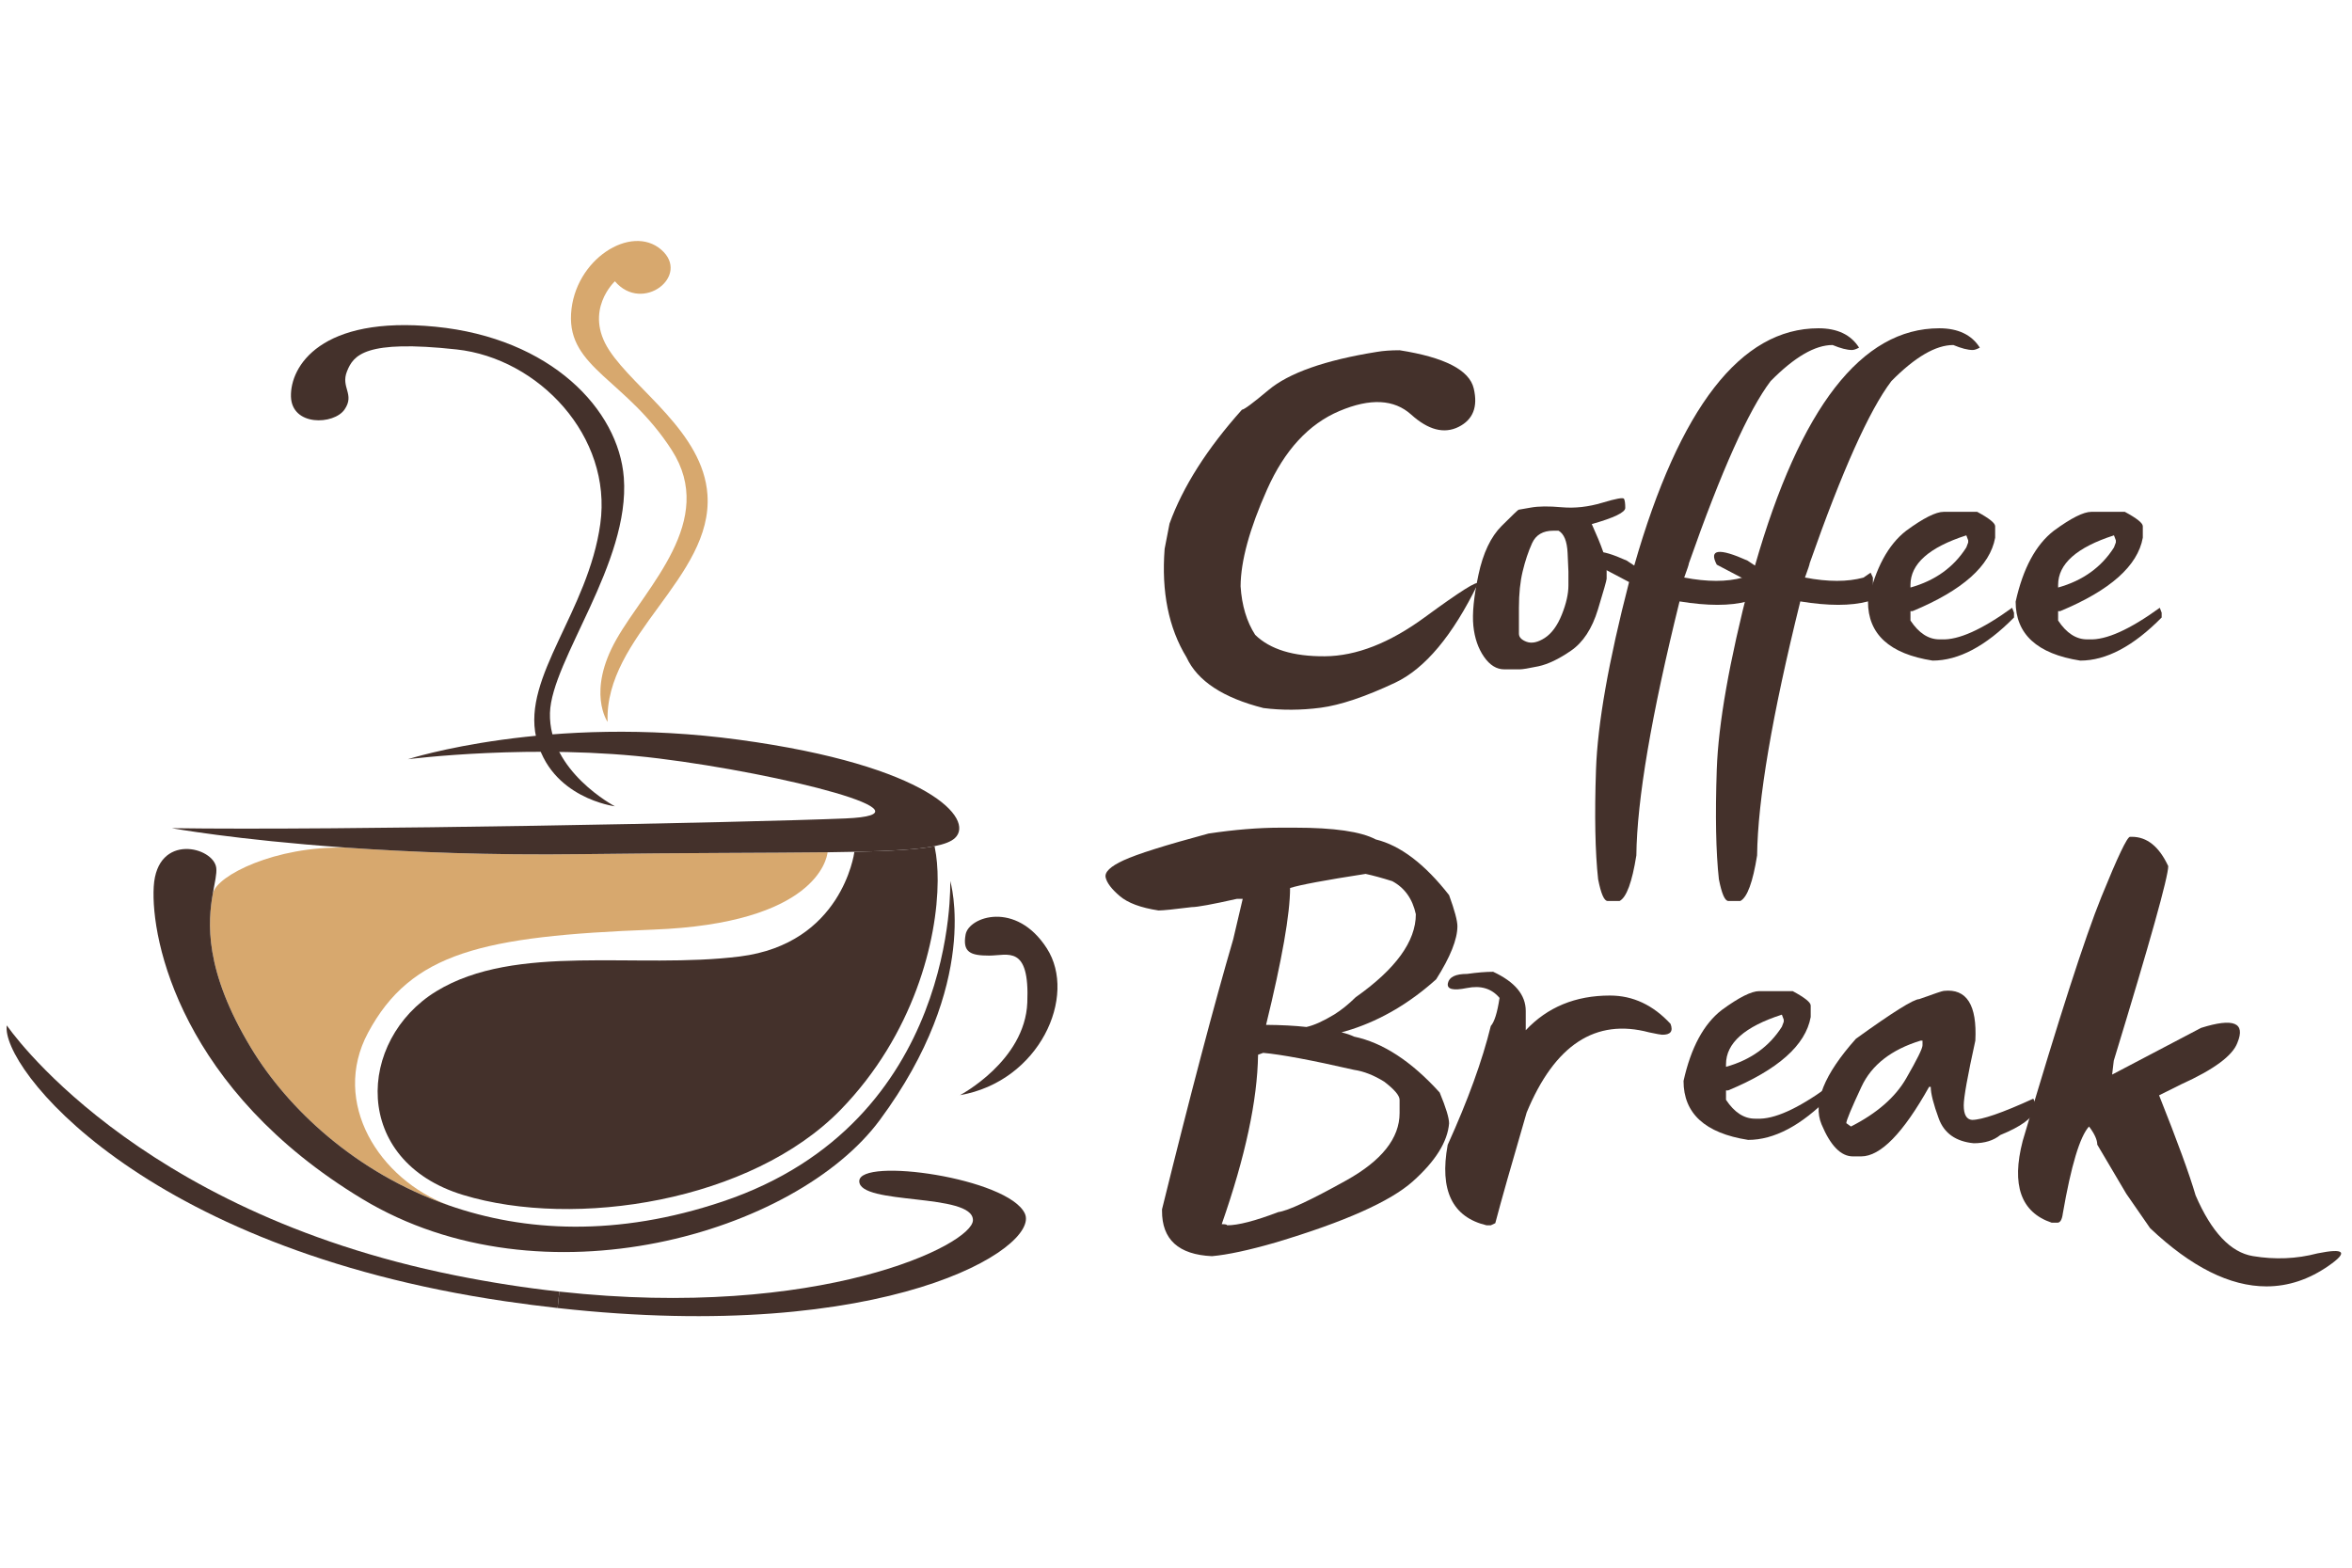
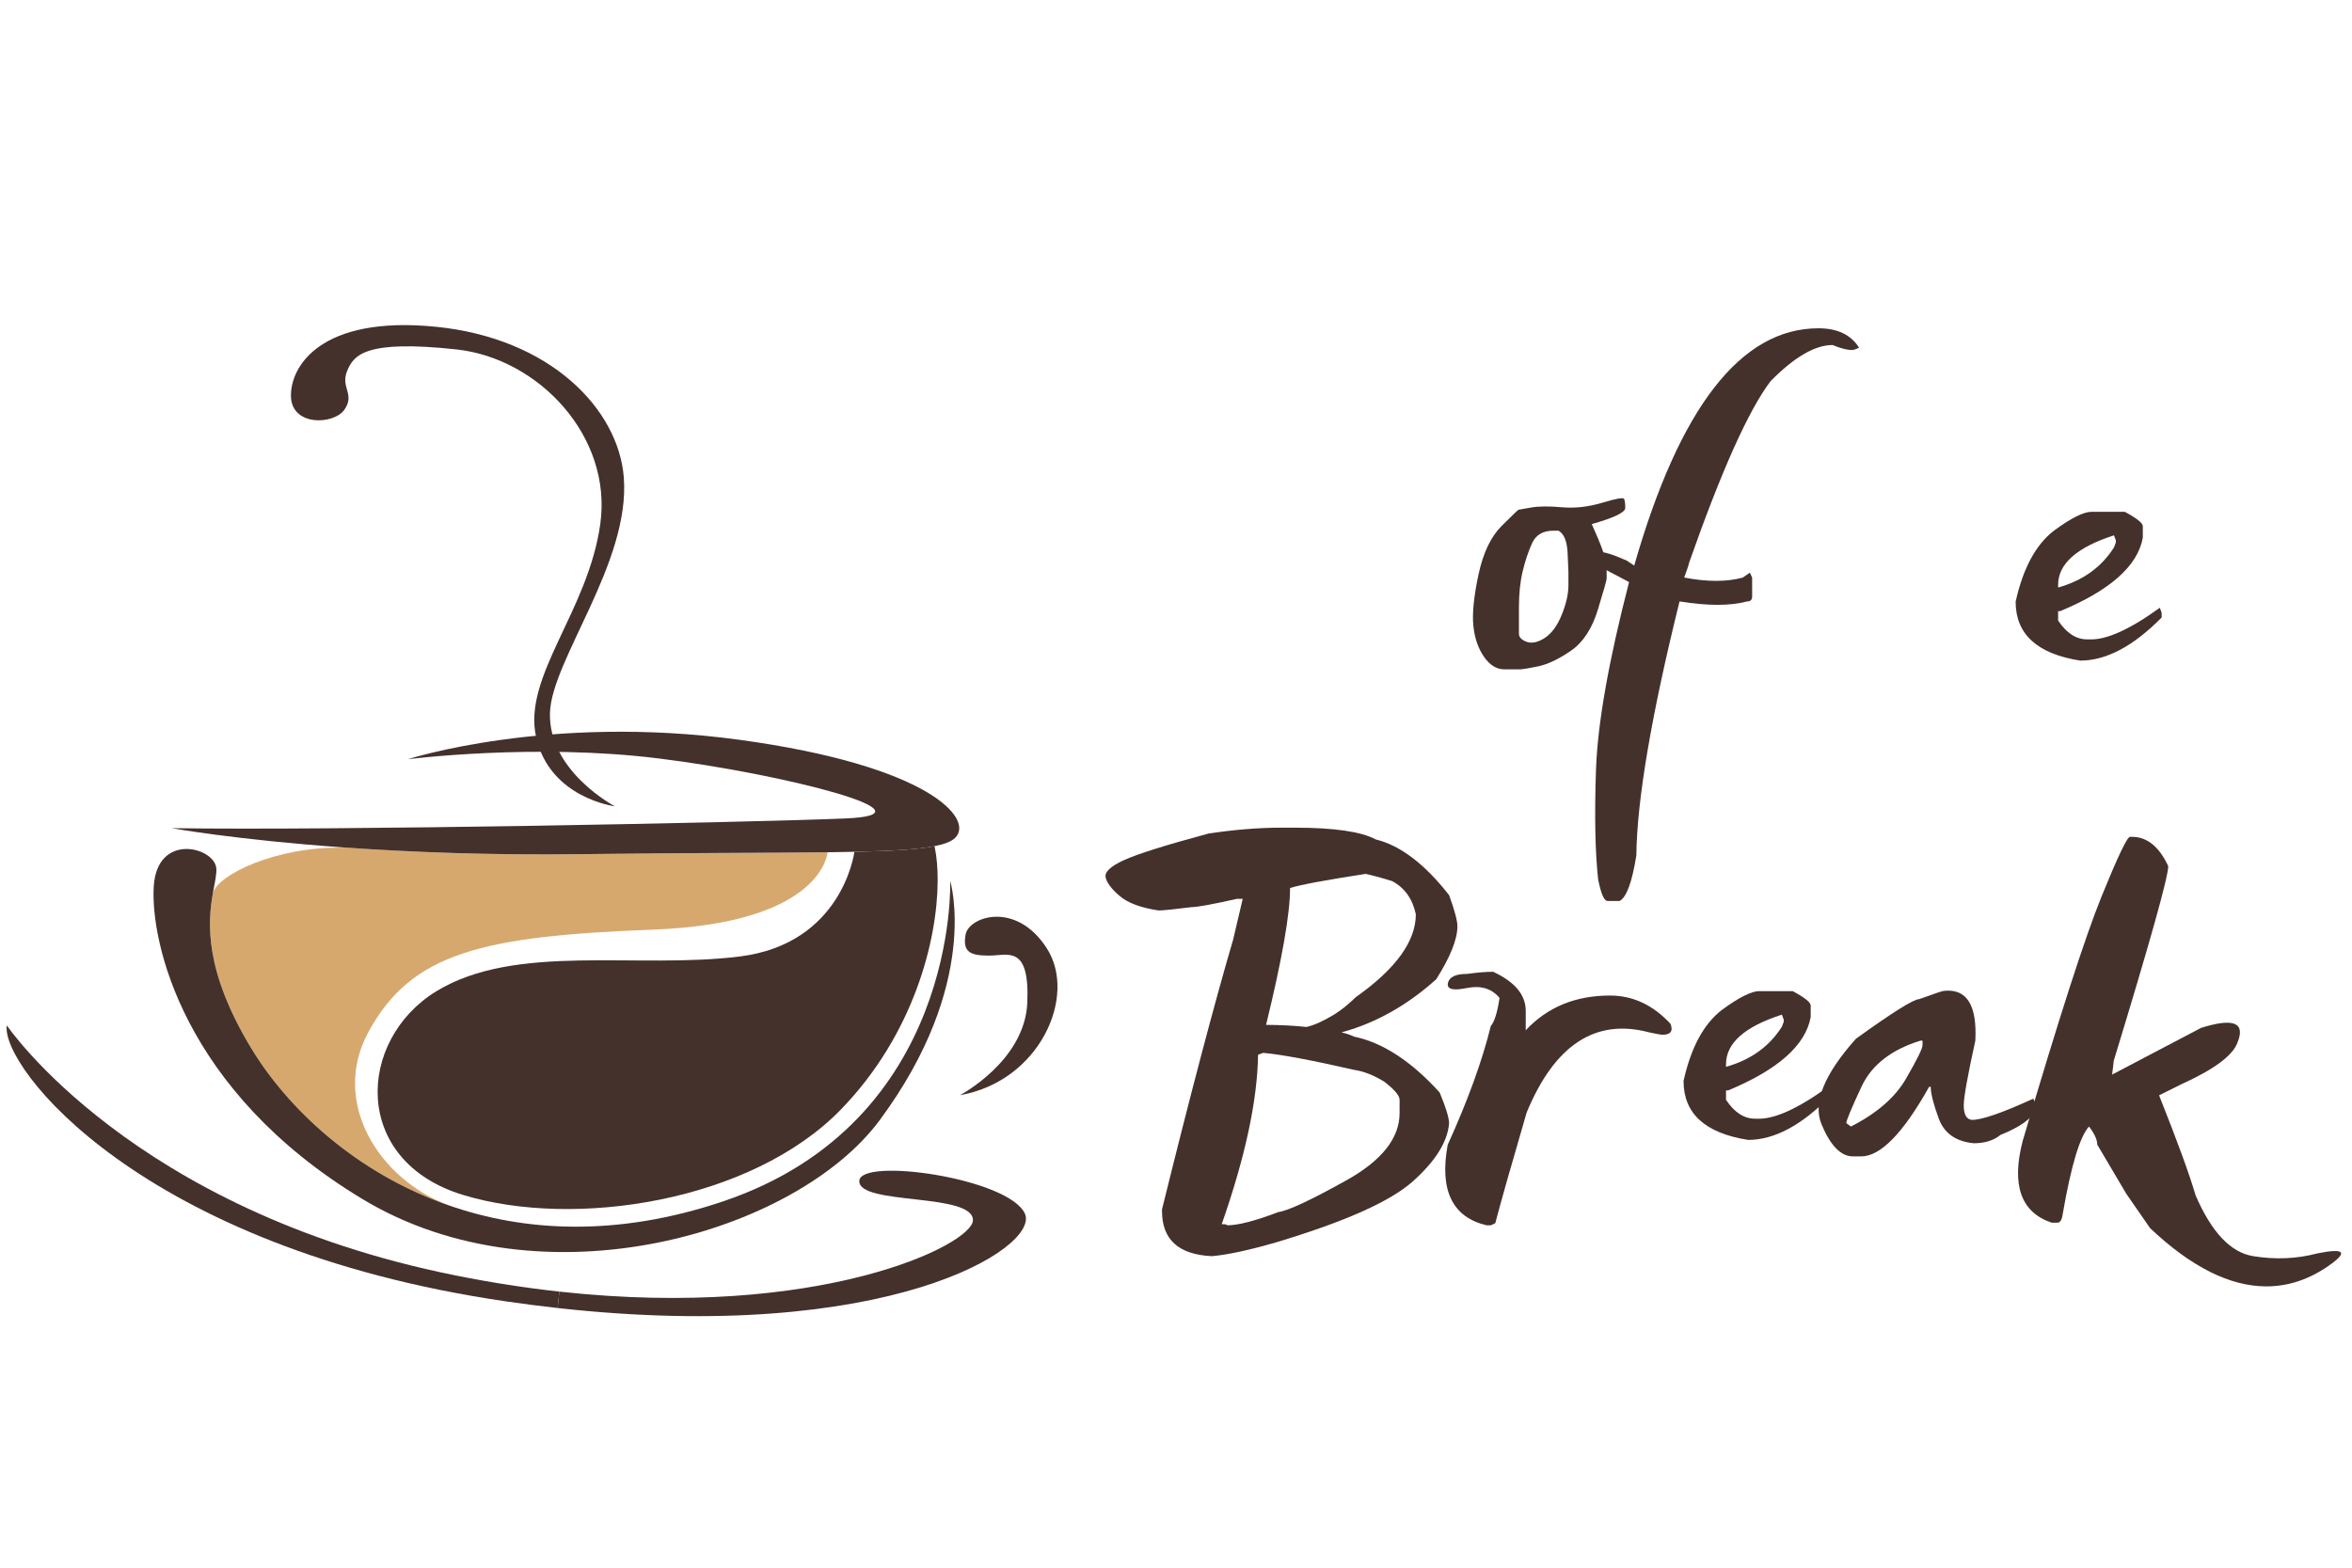
<svg xmlns="http://www.w3.org/2000/svg" width="600" zoomAndPan="magnify" viewBox="0 0 450 300" height="400" preserveAspectRatio="xMidYMid meet" version="1.0">
  <defs>
    <g />
  </defs>
  <path fill="#d7a86e" d="M 158.34 163.094 C 158.199 164.348 156.062 176.719 124.949 177.898 C 92.168 179.141 78.648 182.324 70.422 197.617 C 63.238 211.008 72.57 225.727 85.855 230.648 L 85.855 230.66 C 67.996 224.438 55 212.062 48.051 200.57 C 38.98 185.566 39.766 176.371 40.734 170.906 L 40.758 170.906 C 41.543 167.5 52.723 161.914 65.922 162.211 L 65.922 162.184 C 78.273 163.055 93.672 163.691 111.43 163.453 C 131.895 163.191 147.215 163.227 158.34 163.094 Z M 158.34 163.094 " fill-opacity="1" fill-rule="nonzero" />
  <path fill="#44312b" d="M 178.855 162.211 C 179.215 163.938 179.414 166.086 179.402 168.559 C 179.352 179.898 174.852 197.961 160.836 212.371 C 143.738 229.914 110.035 235.203 88.602 228.672 C 67.164 222.16 68.258 199.02 83.469 189.699 C 98.703 180.387 121.84 185.516 141.574 183.031 C 160.984 180.582 163.395 163.535 163.469 163.004 C 170.613 162.855 175.609 162.559 178.805 161.926 Z M 178.855 162.211 " fill-opacity="1" fill-rule="nonzero" />
  <path fill="#44312b" d="M 200.277 181.465 C 206.191 190.633 198.887 206.934 183.664 209.578 C 183.664 209.578 196.09 203.055 196.551 191.875 C 197.023 180.695 192.82 182.867 189.258 182.867 C 185.688 182.867 184.125 182.246 184.746 178.832 C 185.367 175.414 194.387 172.309 200.277 181.465 Z M 200.277 181.465 " fill-opacity="1" fill-rule="nonzero" />
  <path fill="#44312b" d="M 196.09 232.25 C 199.047 238.75 169.684 257.316 106.691 250.312 L 107.016 247.168 C 156.809 252.633 186.148 238.176 186.148 233.492 C 186.148 228.211 164.402 230.695 164.402 226.039 C 164.402 221.379 192.984 225.418 196.09 232.25 Z M 196.09 232.25 " fill-opacity="1" fill-rule="nonzero" />
  <path fill="#44312b" d="M 163.469 163.004 C 161.867 163.043 160.164 163.066 158.34 163.094 C 147.215 163.227 131.895 163.191 111.43 163.453 C 93.672 163.691 78.273 163.055 65.922 162.184 C 44.996 160.695 32.844 158.48 32.844 158.48 C 64.367 158.957 143.277 157.402 161.754 156.621 C 180.246 155.852 149.801 148.086 126.039 145.141 C 102.27 142.184 78.039 145.289 78.039 145.289 C 78.039 145.289 104.918 136.594 141.414 141.562 C 177.91 146.531 186.461 156.781 182.73 160.348 C 182.023 161.031 180.742 161.539 178.805 161.926 C 175.609 162.559 170.613 162.855 163.469 163.004 Z M 163.469 163.004 " fill-opacity="1" fill-rule="nonzero" />
  <path fill="#44312b" d="M 181.801 168.582 C 181.801 168.582 187.766 188.113 168.293 214.383 C 152.289 235.977 103.82 250.262 69.34 229.453 C 34.855 208.648 28.793 180.074 29.414 169.664 C 30.031 159.266 40.922 162.062 41.379 166.098 C 41.504 167.23 41.105 168.781 40.734 170.906 C 39.766 176.371 38.98 185.566 48.051 200.57 C 55 212.062 67.996 224.438 85.855 230.66 C 100.355 235.727 118.051 236.734 138.305 229.914 C 183.5 214.707 181.801 168.582 181.801 168.582 Z M 181.801 168.582 " fill-opacity="1" fill-rule="nonzero" />
  <path fill="#44312b" d="M 107.016 247.168 L 106.691 250.312 C 103.438 249.949 100.105 249.52 96.676 249.02 C 26.777 238.77 0.059 203.988 1.305 196.223 C 1.305 196.223 25.227 231.629 87.047 244.051 C 94.02 245.453 100.68 246.473 107.016 247.168 Z M 107.016 247.168 " fill-opacity="1" fill-rule="nonzero" />
  <path fill="#44312b" d="M 117.648 154.297 C 117.648 154.297 105.223 152.742 102.582 141.098 C 99.941 129.449 112.523 117.027 114.852 100.258 C 117.18 83.488 103.047 68.578 87.355 66.871 C 69.809 64.961 67.629 67.957 66.387 71.066 C 65.145 74.172 67.941 75.414 65.922 78.363 C 63.902 81.312 55.824 81.625 55.668 75.879 C 55.516 70.133 61.328 60.355 83.32 62.523 C 105.375 64.699 118.359 78.355 119.355 91.406 C 120.598 107.711 105.5 126.34 105.223 136.441 C 104.91 147.621 117.648 154.297 117.648 154.297 Z M 117.648 154.297 " fill-opacity="1" fill-rule="nonzero" />
-   <path fill="#d7a86e" d="M 116.25 138.145 C 116.25 138.145 112.211 132.402 117.957 122.309 C 123.703 112.215 137.219 99.637 128.52 86.125 C 119.82 72.617 108.637 70.445 109.262 60.039 C 109.879 49.637 120.754 42.801 126.5 47.77 C 132.25 52.738 122.93 60.039 117.648 53.828 C 117.648 53.828 111.59 59.418 116.559 67.027 C 121.531 74.637 134.535 82.703 135.355 94.668 C 136.441 110.508 115.629 121.688 116.25 138.145 Z M 116.25 138.145 " fill-opacity="1" fill-rule="nonzero" />
  <g fill="#44312b" fill-opacity="1">
    <g transform="translate(221.06, 138.291)">
      <g>
-         <path d="M 46.719 -71.266 C 55.352 -69.91 60.082 -67.473 60.906 -63.953 C 61.738 -60.43 60.77 -57.977 58 -56.594 C 55.227 -55.219 52.207 -56.004 48.938 -58.953 C 45.676 -61.898 41.102 -62.129 35.219 -59.641 C 29.344 -57.16 24.727 -52.16 21.375 -44.641 C 18.02 -37.117 16.328 -30.938 16.297 -26.094 C 16.535 -22.414 17.469 -19.316 19.094 -16.797 C 21.945 -14.023 26.383 -12.66 32.406 -12.703 C 38.426 -12.742 44.812 -15.238 51.562 -20.188 C 58.32 -25.145 61.703 -27.273 61.703 -26.578 C 56.859 -16.648 51.578 -10.336 45.859 -7.641 C 40.141 -4.953 35.398 -3.359 31.641 -2.859 C 27.879 -2.367 24.223 -2.348 20.672 -2.797 C 12.941 -4.754 8.035 -7.988 5.953 -12.5 C 2.523 -18.125 1.129 -25.047 1.766 -33.266 L 2.703 -38.094 C 5.266 -45.164 9.883 -52.43 16.562 -59.891 C 16.957 -59.891 18.645 -61.141 21.625 -63.641 C 25.531 -66.922 32.445 -69.359 42.375 -70.953 C 43.582 -71.16 45.031 -71.266 46.719 -71.266 Z M 46.719 -71.266 " />
-       </g>
+         </g>
    </g>
  </g>
  <g fill="#44312b" fill-opacity="1">
    <g transform="translate(281.893, 138.291)">
      <g>
        <path d="M 24.641 -42.078 C 27.285 -42.879 28.68 -43.129 28.828 -42.828 C 28.984 -42.523 29.062 -41.945 29.062 -41.094 C 29.062 -40.238 26.926 -39.207 22.656 -38 C 24.551 -33.82 25.5 -31.109 25.5 -29.859 C 25.5 -28.609 25.5 -27.836 25.5 -27.547 C 25.5 -27.266 24.941 -25.297 23.828 -21.641 C 22.711 -17.984 20.992 -15.359 18.672 -13.766 C 16.359 -12.172 14.273 -11.176 12.422 -10.781 C 10.578 -10.395 9.398 -10.203 8.891 -10.203 C 8.379 -10.203 7.383 -10.203 5.906 -10.203 C 4.438 -10.203 3.145 -11.004 2.031 -12.609 C 0.914 -14.223 0.238 -16.195 0 -18.531 C -0.238 -20.863 0.082 -24.113 0.969 -28.281 C 1.852 -32.445 3.332 -35.566 5.406 -37.641 C 7.488 -39.711 8.57 -40.75 8.656 -40.75 C 8.75 -40.75 9.523 -40.883 10.984 -41.156 C 12.441 -41.426 14.422 -41.445 16.922 -41.219 C 19.422 -41 21.992 -41.285 24.641 -42.078 Z M 8.719 -22.016 C 8.719 -19.367 8.719 -17.707 8.719 -17.031 C 8.719 -16.352 9.211 -15.832 10.203 -15.469 C 11.191 -15.113 12.348 -15.363 13.672 -16.219 C 14.992 -17.082 16.078 -18.566 16.922 -20.672 C 17.766 -22.773 18.188 -24.641 18.188 -26.266 C 18.188 -27.891 18.188 -28.77 18.188 -28.906 C 18.188 -29.039 18.133 -30.227 18.031 -32.469 C 17.926 -34.719 17.348 -36.141 16.297 -36.734 L 15.297 -36.734 C 13.316 -36.734 11.961 -35.938 11.234 -34.344 C 10.516 -32.75 9.914 -30.957 9.438 -28.969 C 8.957 -26.988 8.719 -24.672 8.719 -22.016 Z M 8.719 -22.016 " />
      </g>
    </g>
  </g>
  <g fill="#44312b" fill-opacity="1">
    <g transform="translate(309.873, 138.291)">
      <g>
        <path d="M 38.047 -75.469 C 41.66 -75.469 44.25 -74.234 45.812 -71.766 C 45.238 -71.461 44.785 -71.312 44.453 -71.312 C 43.523 -71.312 42.289 -71.629 40.75 -72.266 C 37.383 -72.266 33.43 -69.961 28.891 -65.359 C 24.672 -59.785 19.461 -48.172 13.266 -30.516 C 13.266 -30.328 12.961 -29.41 12.359 -27.766 C 16.785 -26.922 20.52 -26.922 23.562 -27.766 L 24.922 -28.703 L 25.359 -27.766 L 25.359 -24.141 C 25.359 -23.516 25.047 -23.203 24.422 -23.203 C 21.141 -22.328 16.82 -22.328 11.469 -23.203 C 6.082 -1.441 3.328 14.758 3.203 25.406 C 2.391 30.52 1.32 33.426 0 34.125 L -2.297 34.125 C -2.961 34.125 -3.566 32.738 -4.109 29.969 C -4.68 24.758 -4.816 17.758 -4.516 8.969 C -4.211 0.188 -2.102 -11.77 1.812 -26.906 L -4.516 -30.234 C -6.078 -33.211 -4.117 -33.473 1.359 -31.016 L 2.797 -30.062 C 11.461 -60.332 23.211 -75.469 38.047 -75.469 Z M 38.047 -75.469 " />
      </g>
    </g>
  </g>
  <g fill="#44312b" fill-opacity="1">
    <g transform="translate(332.978, 138.291)">
      <g>
-         <path d="M 38.047 -75.469 C 41.66 -75.469 44.25 -74.234 45.812 -71.766 C 45.238 -71.461 44.785 -71.312 44.453 -71.312 C 43.523 -71.312 42.289 -71.629 40.75 -72.266 C 37.383 -72.266 33.43 -69.961 28.891 -65.359 C 24.672 -59.785 19.461 -48.172 13.266 -30.516 C 13.266 -30.328 12.961 -29.41 12.359 -27.766 C 16.785 -26.922 20.52 -26.922 23.562 -27.766 L 24.922 -28.703 L 25.359 -27.766 L 25.359 -24.141 C 25.359 -23.516 25.047 -23.203 24.422 -23.203 C 21.141 -22.328 16.82 -22.328 11.469 -23.203 C 6.082 -1.441 3.328 14.758 3.203 25.406 C 2.391 30.52 1.32 33.426 0 34.125 L -2.297 34.125 C -2.961 34.125 -3.566 32.738 -4.109 29.969 C -4.68 24.758 -4.816 17.758 -4.516 8.969 C -4.211 0.188 -2.102 -11.77 1.812 -26.906 L -4.516 -30.234 C -6.078 -33.211 -4.117 -33.473 1.359 -31.016 L 2.797 -30.062 C 11.461 -60.332 23.211 -75.469 38.047 -75.469 Z M 38.047 -75.469 " />
-       </g>
+         </g>
    </g>
  </g>
  <g fill="#44312b" fill-opacity="1">
    <g transform="translate(356.084, 138.291)">
      <g>
-         <path d="M 15.797 -40.344 L 22.203 -40.344 C 24.492 -39.113 25.641 -38.195 25.641 -37.594 L 25.641 -35.391 C 24.672 -30.004 19.406 -25.32 9.844 -21.344 L 9.438 -21.344 L 9.438 -19.547 C 11.031 -17.141 12.879 -15.938 14.984 -15.938 L 15.391 -15.938 C 18.609 -15.781 23.109 -17.797 28.891 -21.984 L 29.25 -21.031 L 29.25 -20.125 C 23.832 -14.625 18.641 -11.875 13.672 -11.875 C 5.43 -13.164 1.312 -16.926 1.312 -23.156 C 2.727 -29.531 5.164 -34.055 8.625 -36.734 C 11.906 -39.141 14.297 -40.344 15.797 -40.344 Z M 9.438 -26.359 L 9.438 -25.859 C 14.156 -27.18 17.719 -29.738 20.125 -33.531 L 20.484 -34.484 L 20.484 -34.891 L 20.125 -35.844 C 13 -33.551 9.438 -30.391 9.438 -26.359 Z M 9.438 -26.359 " />
-       </g>
+         </g>
    </g>
  </g>
  <g fill="#44312b" fill-opacity="1">
    <g transform="translate(384.334, 138.291)">
      <g>
        <path d="M 15.797 -40.344 L 22.203 -40.344 C 24.492 -39.113 25.641 -38.195 25.641 -37.594 L 25.641 -35.391 C 24.672 -30.004 19.406 -25.32 9.844 -21.344 L 9.438 -21.344 L 9.438 -19.547 C 11.031 -17.141 12.879 -15.938 14.984 -15.938 L 15.391 -15.938 C 18.609 -15.781 23.109 -17.797 28.891 -21.984 L 29.25 -21.031 L 29.25 -20.125 C 23.832 -14.625 18.641 -11.875 13.672 -11.875 C 5.43 -13.164 1.312 -16.926 1.312 -23.156 C 2.727 -29.531 5.164 -34.055 8.625 -36.734 C 11.906 -39.141 14.297 -40.344 15.797 -40.344 Z M 9.438 -26.359 L 9.438 -25.859 C 14.156 -27.18 17.719 -29.738 20.125 -33.531 L 20.484 -34.484 L 20.484 -34.891 L 20.125 -35.844 C 13 -33.551 9.438 -30.391 9.438 -26.359 Z M 9.438 -26.359 " />
      </g>
    </g>
  </g>
  <g fill="#44312b" fill-opacity="1">
    <g transform="translate(221.06, 230.012)">
      <g>
        <path d="M 20.625 -28.531 C 20.238 -28.406 19.91 -28.285 19.641 -28.172 C 19.516 -19.441 17.195 -8.633 12.688 4.25 C 13.375 4.25 13.719 4.32 13.719 4.469 C 15.82 4.469 19.086 3.625 23.516 1.938 C 25.348 1.695 29.672 -0.316 36.484 -4.109 C 43.305 -7.898 46.719 -12.203 46.719 -17.016 L 46.719 -19.547 C 46.719 -20.359 45.738 -21.516 43.781 -23.016 C 41.789 -24.254 39.863 -25.008 38 -25.281 C 29.844 -27.145 24.051 -28.227 20.625 -28.531 Z M 21.172 -33.891 C 24.086 -33.867 26.66 -33.734 28.891 -33.484 C 30.305 -33.785 32.082 -34.582 34.219 -35.875 C 35.57 -36.719 36.938 -37.816 38.312 -39.172 C 45.988 -44.586 49.828 -49.883 49.828 -55.062 C 49.191 -58.008 47.688 -60.117 45.312 -61.391 C 43.332 -62.016 41.633 -62.477 40.219 -62.781 C 32.457 -61.582 27.641 -60.68 25.766 -60.078 C 25.766 -55.141 24.234 -46.41 21.172 -33.891 Z M 1.266 1.672 L 1.266 1.406 C 6.711 -20.625 11.254 -37.852 14.891 -50.281 L 16.703 -58 L 15.578 -58 C 10.879 -56.945 8.004 -56.422 6.953 -56.422 C 3.547 -55.992 1.426 -55.781 0.594 -55.781 C -2.812 -56.301 -5.285 -57.223 -6.828 -58.547 C -8.379 -59.867 -9.273 -61.047 -9.516 -62.078 C -9.766 -63.117 -8.613 -64.223 -6.062 -65.391 C -3.52 -66.566 1.883 -68.27 10.156 -70.5 C 15.145 -71.25 19.766 -71.625 24.016 -71.625 L 26.672 -71.625 C 34.191 -71.625 39.352 -70.875 42.156 -69.375 C 46.852 -68.227 51.531 -64.676 56.188 -58.719 C 57.25 -55.801 57.781 -53.816 57.781 -52.766 C 57.781 -50.266 56.426 -46.879 53.719 -42.609 C 48.719 -38.117 43.344 -34.93 37.594 -33.047 L 35.609 -32.453 C 36.516 -32.242 37.312 -31.973 38 -31.641 C 43.508 -30.492 48.973 -26.926 54.391 -20.938 C 55.586 -18.051 56.188 -16.082 56.188 -15.031 C 55.895 -11.508 53.586 -7.816 49.266 -3.953 C 44.941 -0.086 36.176 3.816 22.969 7.766 C 17.883 9.234 13.836 10.102 10.828 10.375 C 4.422 10.082 1.234 7.18 1.266 1.672 Z M 1.266 1.672 " />
      </g>
    </g>
  </g>
  <g fill="#44312b" fill-opacity="1">
    <g transform="translate(278.463, 230.012)">
      <g>
        <path d="M 7.219 -44.047 C 11.375 -42.117 13.453 -39.625 13.453 -36.562 L 13.453 -32.859 C 17.598 -37.285 22.969 -39.5 29.562 -39.5 C 33.957 -39.5 37.82 -37.691 41.156 -34.078 C 41.695 -32.66 41.156 -31.969 39.531 -32 C 39.32 -32 38.5 -32.148 37.062 -32.453 C 26.801 -35.191 18.988 -30.078 13.625 -17.109 C 10.738 -7.234 8.738 -0.176 7.625 4.062 L 6.766 4.469 L 5.953 4.469 C -0.598 2.906 -3.078 -2.223 -1.484 -10.922 C 2.391 -19.461 5.141 -27.047 6.766 -33.672 C 7.461 -34.453 8.02 -36.242 8.438 -39.047 C 6.938 -40.848 4.852 -41.477 2.188 -40.938 C -0.477 -40.395 -1.688 -40.707 -1.438 -41.875 C -1.195 -43.051 0.031 -43.641 2.25 -43.641 C 4.176 -43.91 5.832 -44.047 7.219 -44.047 Z M 7.219 -44.047 " />
      </g>
    </g>
  </g>
  <g fill="#44312b" fill-opacity="1">
    <g transform="translate(320.794, 230.012)">
      <g>
        <path d="M 15.797 -40.344 L 22.203 -40.344 C 24.492 -39.113 25.641 -38.195 25.641 -37.594 L 25.641 -35.391 C 24.672 -30.004 19.406 -25.32 9.844 -21.344 L 9.438 -21.344 L 9.438 -19.547 C 11.031 -17.141 12.879 -15.938 14.984 -15.938 L 15.391 -15.938 C 18.609 -15.781 23.109 -17.797 28.891 -21.984 L 29.25 -21.031 L 29.25 -20.125 C 23.832 -14.625 18.641 -11.875 13.672 -11.875 C 5.43 -13.164 1.312 -16.926 1.312 -23.156 C 2.727 -29.531 5.164 -34.055 8.625 -36.734 C 11.906 -39.141 14.297 -40.344 15.797 -40.344 Z M 9.438 -26.359 L 9.438 -25.859 C 14.156 -27.18 17.719 -29.738 20.125 -33.531 L 20.484 -34.484 L 20.484 -34.891 L 20.125 -35.844 C 13 -33.551 9.438 -30.391 9.438 -26.359 Z M 9.438 -26.359 " />
      </g>
    </g>
  </g>
  <g fill="#44312b" fill-opacity="1">
    <g transform="translate(349.044, 230.012)">
      <g>
        <path d="M 22.844 -40.391 C 27.227 -40.879 29.242 -37.707 28.891 -30.875 C 27.41 -24.133 26.672 -20.008 26.672 -18.5 C 26.672 -16.727 27.195 -15.797 28.25 -15.703 C 30.145 -15.703 34.055 -17.055 39.984 -19.766 L 40.266 -19.141 L 40.266 -17.562 C 39.773 -15.988 37.578 -14.406 33.672 -12.812 C 32.379 -11.758 30.68 -11.234 28.578 -11.234 C 25.172 -11.566 22.945 -13.129 21.906 -15.922 C 20.875 -18.723 20.359 -20.758 20.359 -22.031 L 20.047 -22.031 C 15.078 -13.156 10.742 -8.719 7.047 -8.719 C 6.172 -8.719 5.645 -8.719 5.469 -8.719 C 3.176 -8.719 1.176 -10.758 -0.531 -14.844 C -2.25 -18.938 -0.055 -24.398 6.047 -31.234 C 13.055 -36.285 17.086 -38.812 18.141 -38.812 C 21.055 -39.863 22.625 -40.391 22.844 -40.391 Z M 4.203 -15.078 L 5.094 -14.438 C 10.062 -16.969 13.582 -20.035 15.656 -23.641 C 17.738 -27.254 18.781 -29.363 18.781 -29.969 L 18.781 -30.875 L 18.422 -30.875 C 12.816 -29.156 9.047 -26.219 7.109 -22.062 C 5.172 -17.914 4.203 -15.586 4.203 -15.078 Z M 4.203 -15.078 " />
      </g>
    </g>
  </g>
  <g fill="#44312b" fill-opacity="1">
    <g transform="translate(388.982, 230.012)">
      <g>
        <path d="M 18.547 -69.875 L 18.906 -69.875 C 21.801 -69.875 24.117 -68.004 25.859 -64.266 C 25.859 -62.191 22.383 -49.781 15.438 -27.031 C 15.344 -26.25 15.238 -25.363 15.125 -24.375 L 32.141 -33.312 C 38.367 -35.27 40.688 -34.32 39.094 -30.469 C 38.188 -28 34.602 -25.348 28.344 -22.516 L 24.109 -20.406 C 27.598 -11.645 29.926 -5.266 31.094 -1.266 C 34.133 5.773 37.785 9.648 42.047 10.359 C 46.305 11.066 50.422 10.895 54.391 9.844 C 59.617 8.789 60.344 9.578 56.562 12.203 C 52.789 14.836 48.816 16.156 44.641 16.156 C 37.66 16.156 30.242 12.441 22.391 5.016 L 17.828 -1.578 L 12.281 -10.969 C 12.281 -11.895 11.754 -13.051 10.703 -14.438 C 8.953 -12.52 7.281 -6.969 5.688 2.219 C 5.539 3.383 5.195 3.969 4.656 3.969 L 3.562 3.969 C -2.332 1.988 -4.18 -3.227 -1.984 -11.688 C 4.93 -35.125 9.945 -50.68 13.062 -58.359 C 16.176 -66.035 18.004 -69.875 18.547 -69.875 Z M 18.547 -69.875 " />
      </g>
    </g>
  </g>
</svg>